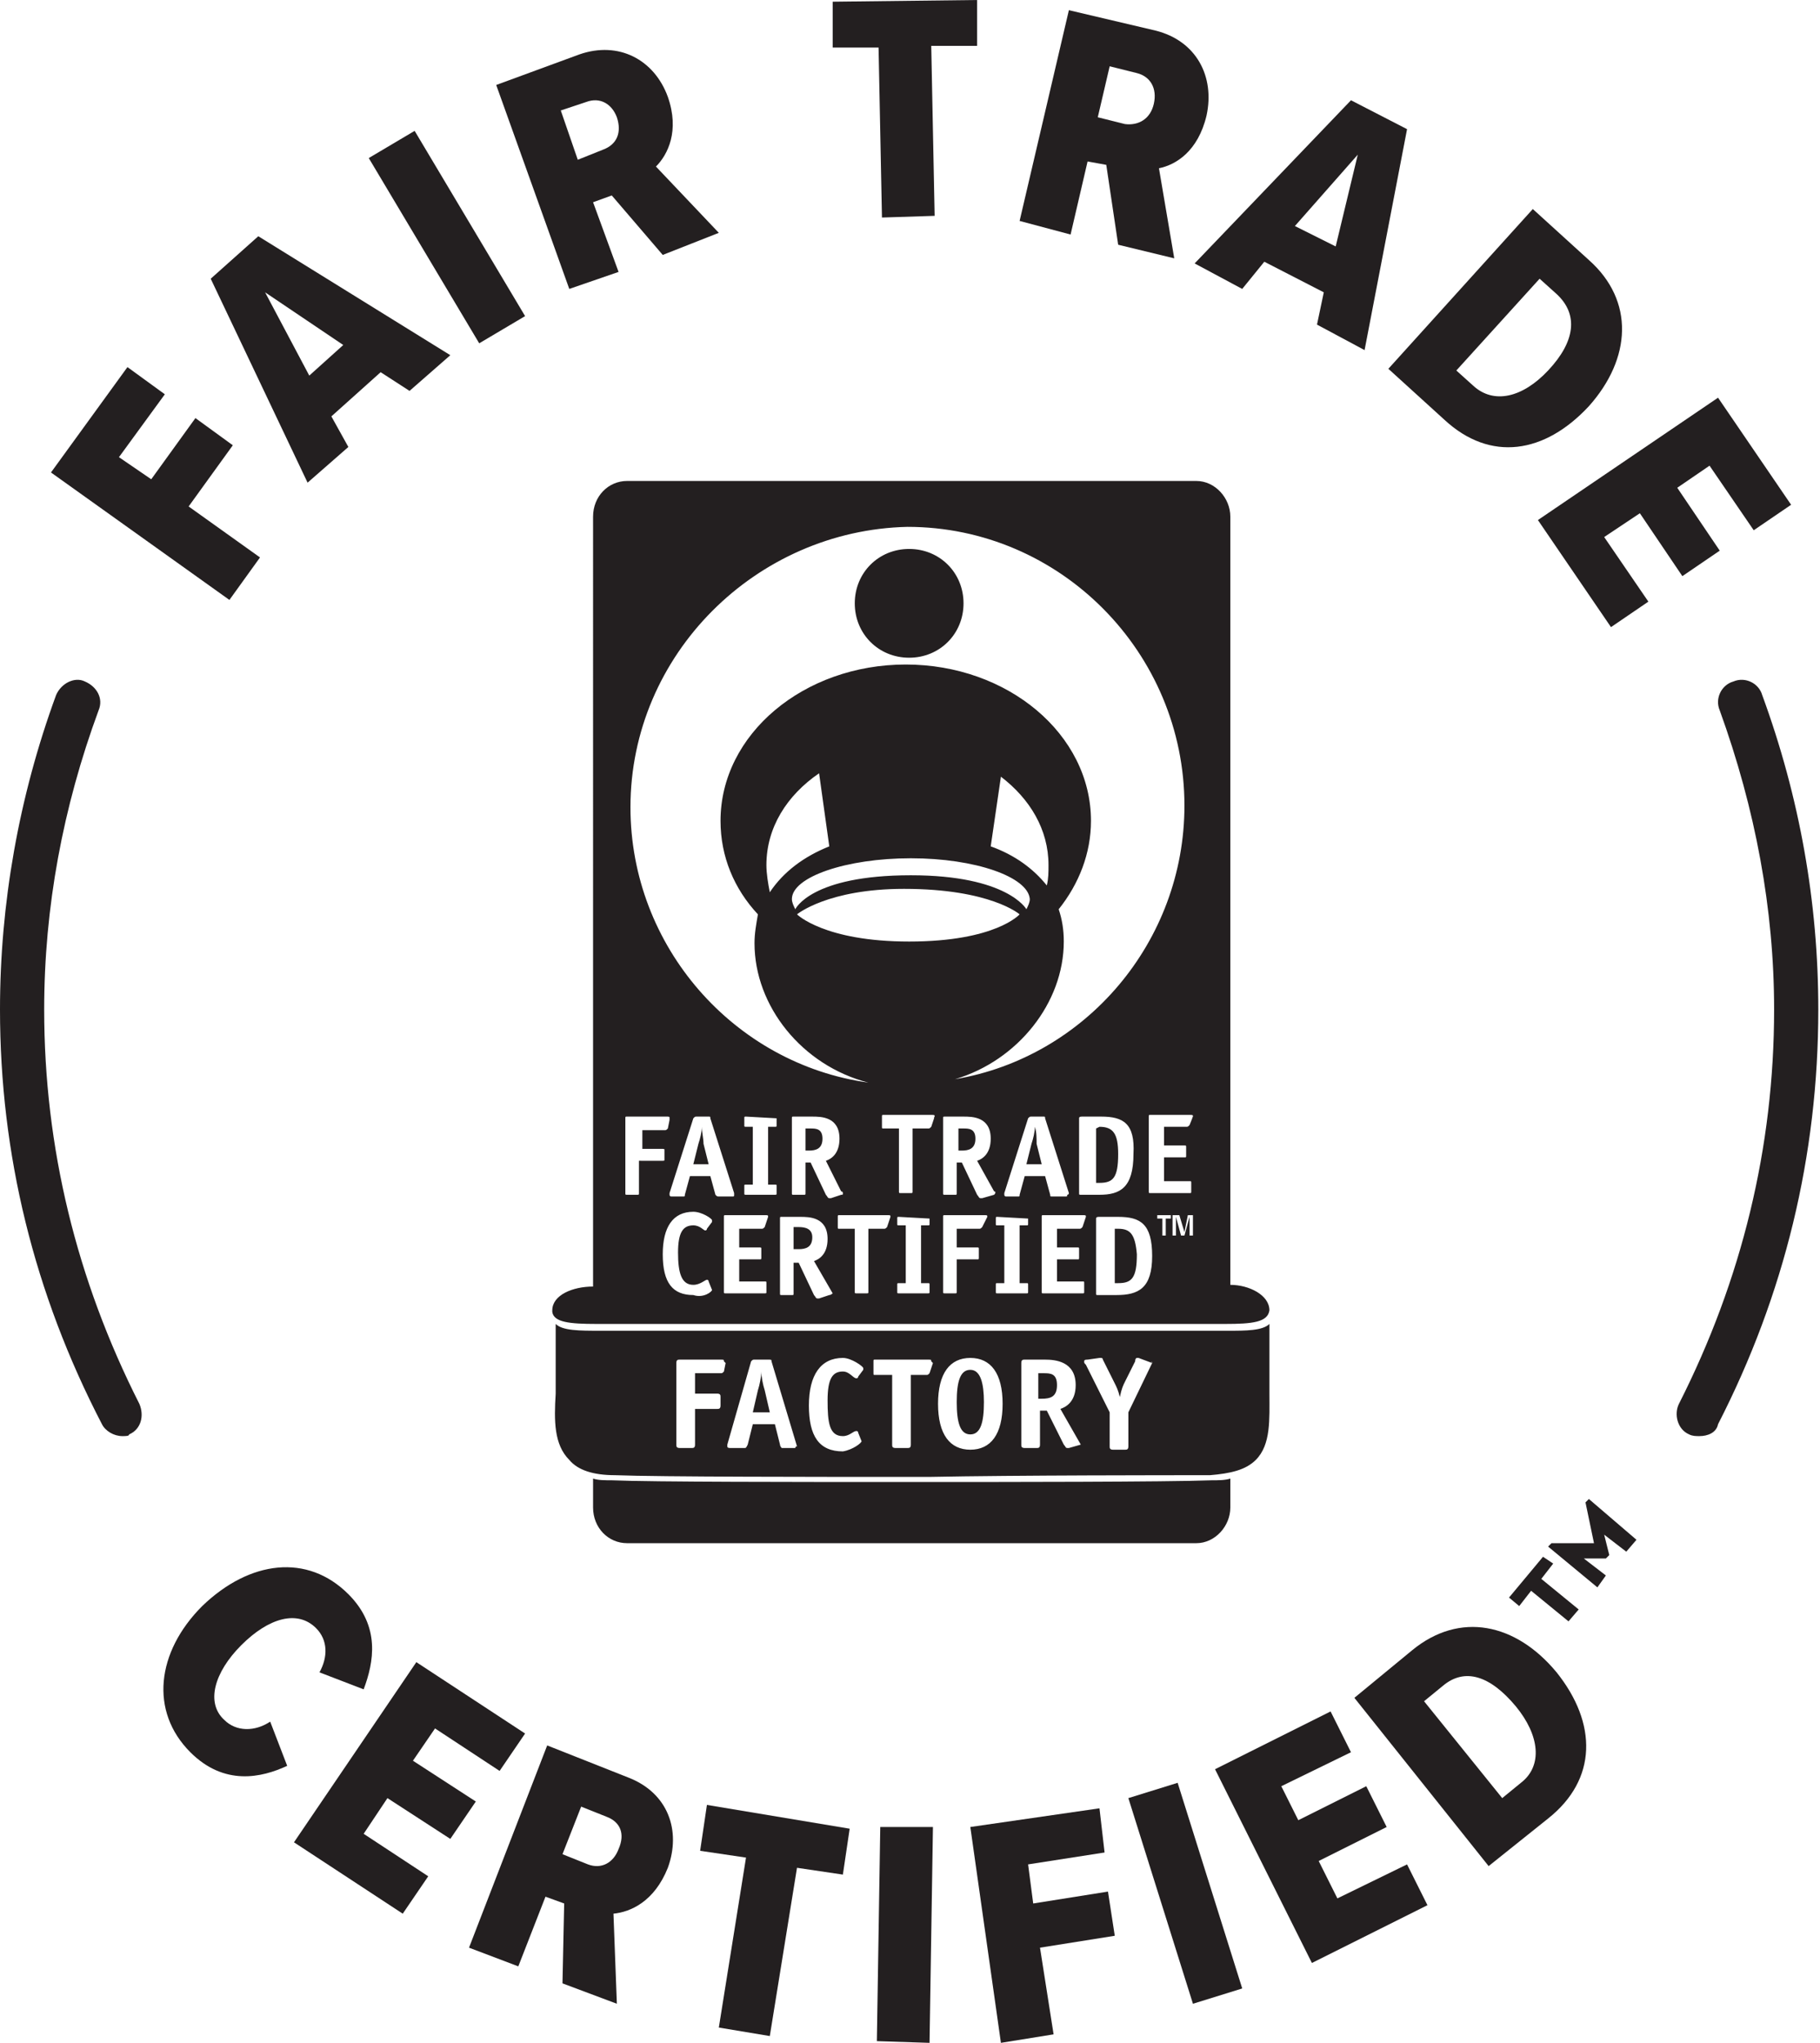
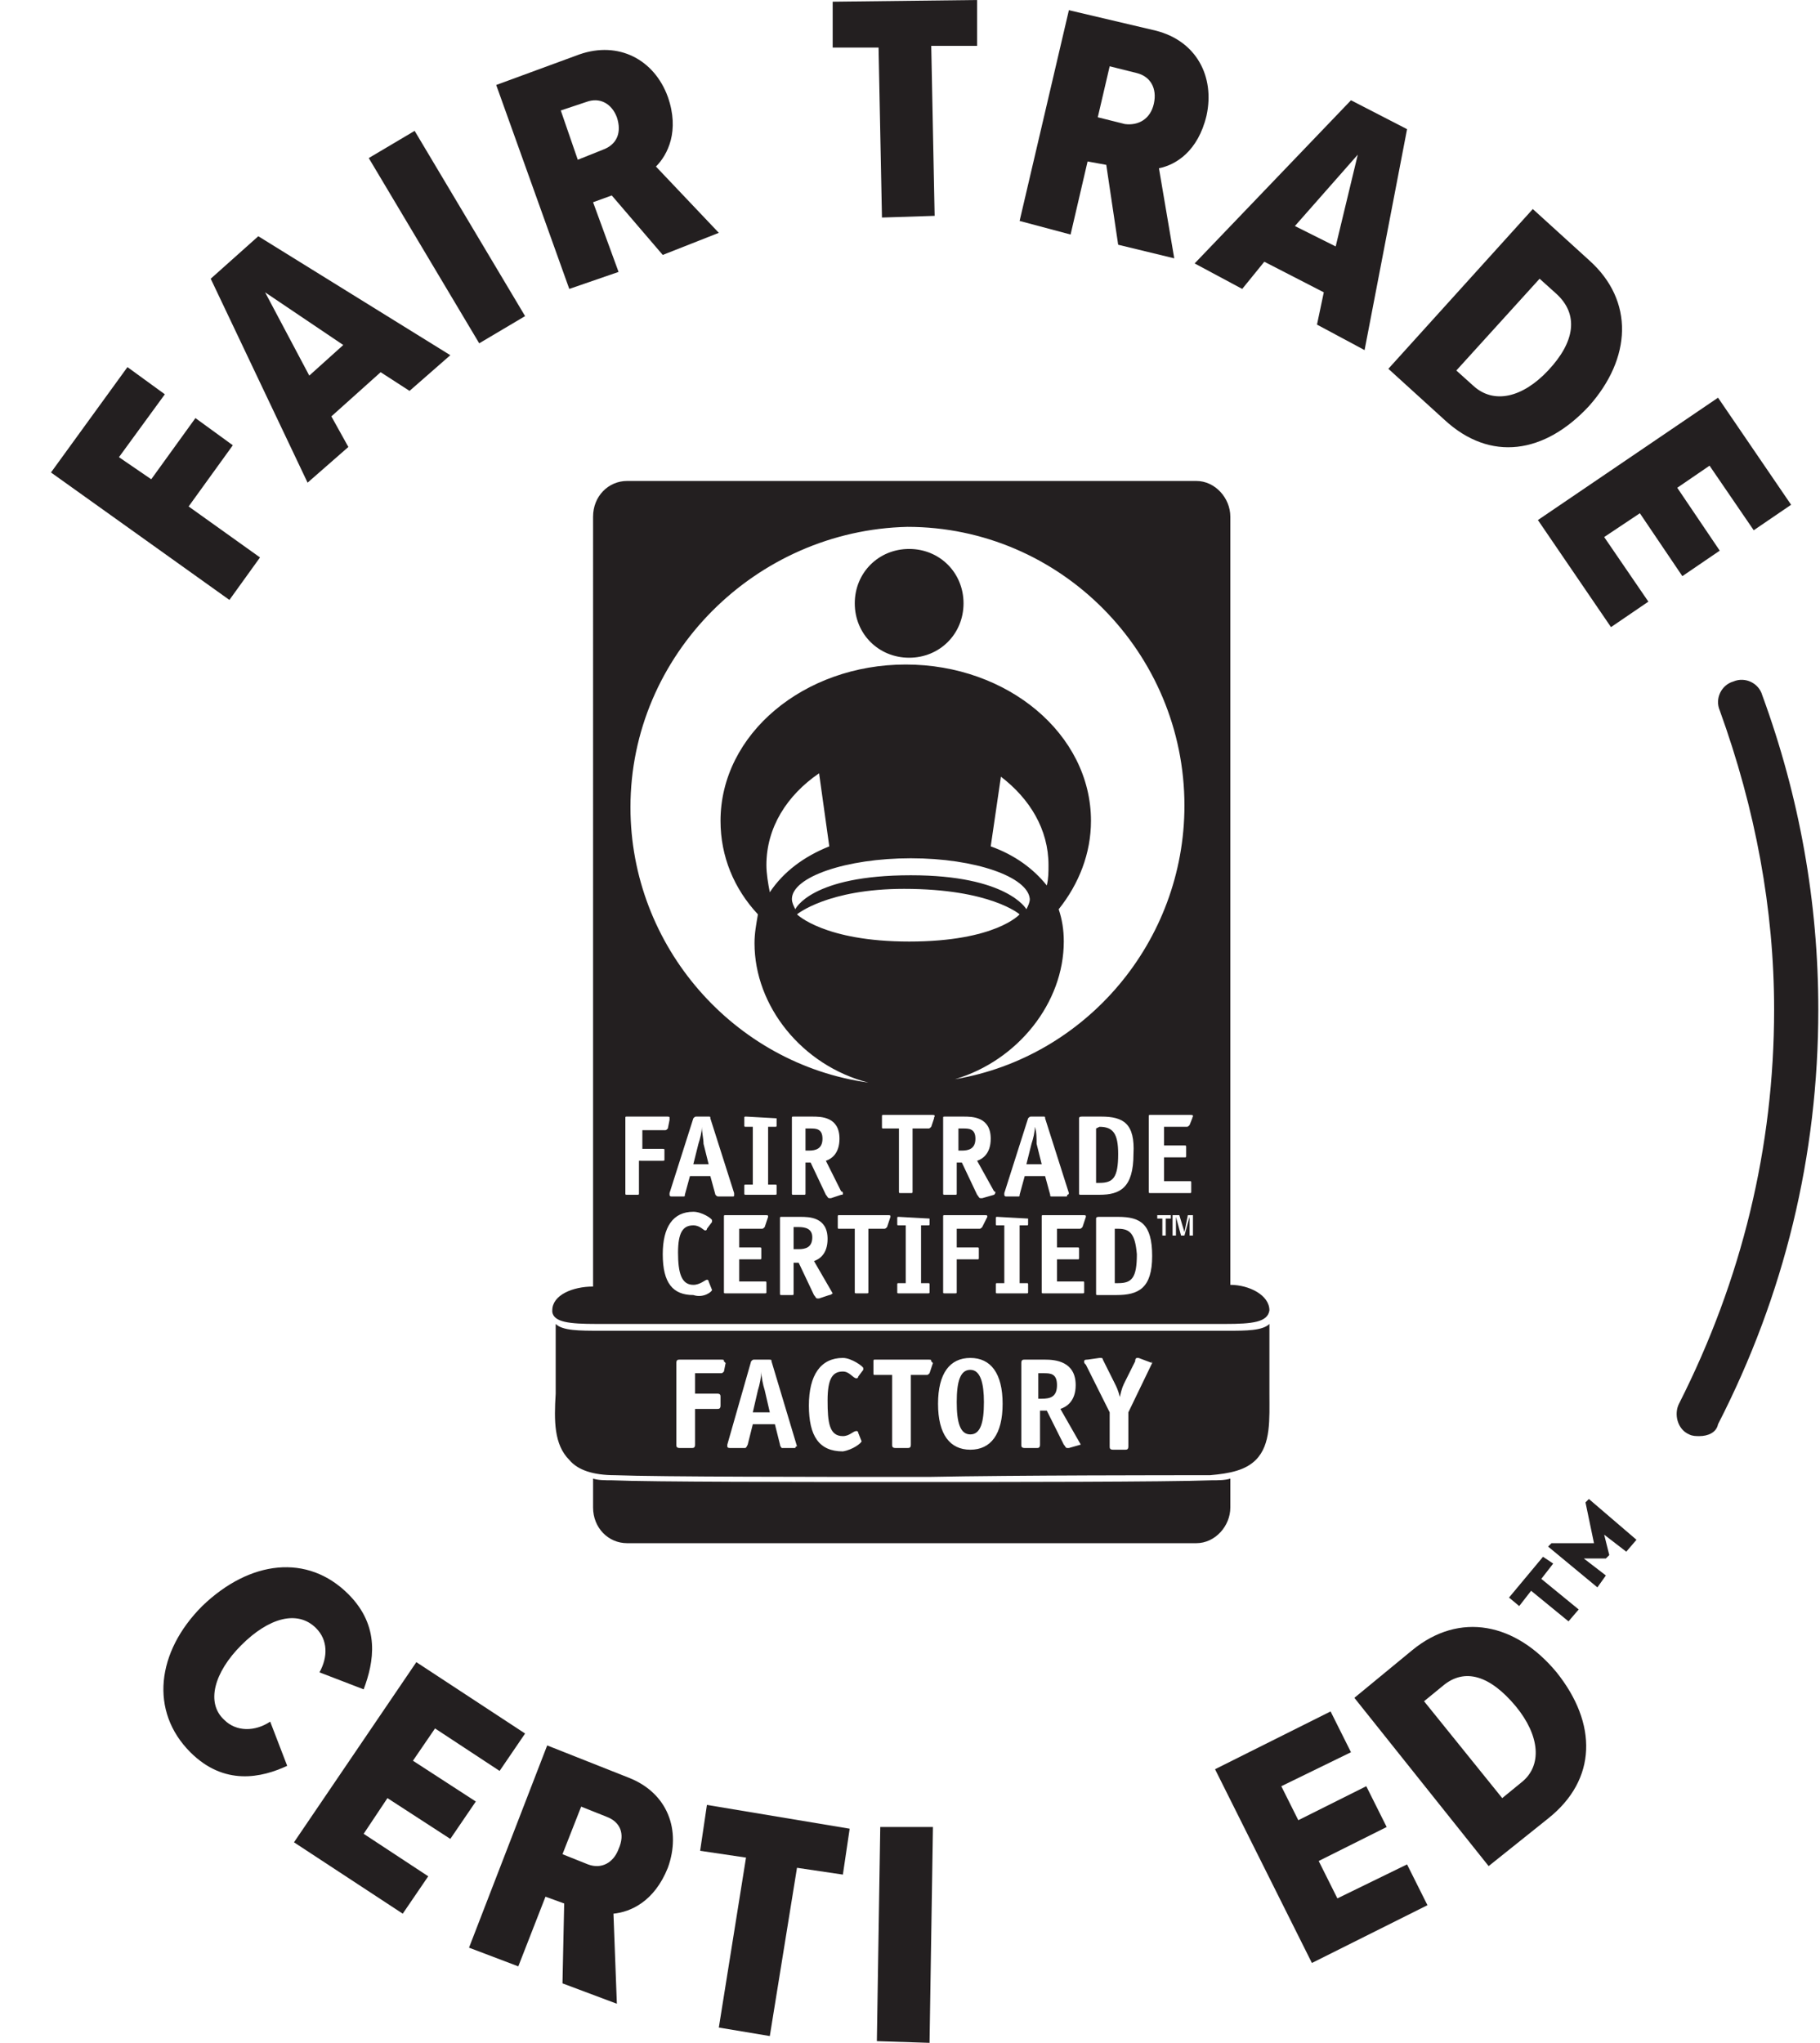
<svg xmlns="http://www.w3.org/2000/svg" version="1.1" id="Layer_1" x="0px" y="0px" viewBox="0 0 107.1 120.2" style="enable-background:new 0 0 107.1 120.2;" xml:space="preserve">
  <style type="text/css">
	.st0{fill:#231F20;}
</style>
  <g>
    <g>
-       <path class="st0" d="M7.2,84.5c-0.5,0-1-0.3-1.2-0.7c-4-7.7-6-15.9-6-24.4c0-6.2,1.1-12.5,3.3-18.5c0.3-0.7,1.1-1.1,1.7-0.8    c0.7,0.3,1.1,1,0.8,1.7c-2.1,5.7-3.2,11.6-3.2,17.6c0,8.1,1.9,15.9,5.6,23.2c0.3,0.7,0.1,1.5-0.6,1.8C7.6,84.5,7.4,84.5,7.2,84.5z    " />
-     </g>
+       </g>
    <g>
      <path class="st0" d="M100,84.5c-0.2,0-0.4,0-0.6-0.1c-0.7-0.3-0.9-1.2-0.6-1.8c3.7-7.3,5.6-15.1,5.6-23.2c0-5.9-1.1-11.8-3.2-17.6    c-0.3-0.7,0.1-1.5,0.8-1.7c0.7-0.3,1.5,0.1,1.7,0.8c2.2,6,3.3,12.2,3.3,18.5c0,8.6-2,16.8-5.9,24.4C101,84.3,100.5,84.5,100,84.5z    " />
    </g>
    <g>
      <path class="st0" d="M3,27.8l4.5-6.2l2.2,1.6L7,26.9l1.9,1.3l2.6-3.6l2.2,1.6l-2.6,3.6l4.2,3l-1.8,2.5L3,27.8z" />
      <path class="st0" d="M22.4,21.9l-2.9,2.6l1,1.8l-2.4,2.1l-5.7-12l2.8-2.5l11.3,7L24.1,23L22.4,21.9z M18.2,22.1l2-1.8l-4.6-3.1    L18.2,22.1z" />
      <path class="st0" d="M21.7,9.3l2.7-1.6l6.5,10.9l-2.7,1.6L21.7,9.3z" />
      <path class="st0" d="M36,11.5l-1.1,0.4l1.5,4.1l-2.9,1L29.2,5l4.9-1.8c2.3-0.8,4.4,0.3,5.2,2.5c0.7,2,0,3.4-0.7,4.1l3.7,3.9L39,15    L36,11.5z M34.5,6L33,6.5l1,2.9l1.5-0.6c0.8-0.3,1.1-1,0.8-1.9C36,6.1,35.3,5.7,34.5,6z" />
      <path class="st0" d="M51.7,2.8H49V0.1L57.5,0v2.7h-2.7l0.2,10l-3.1,0.1L51.7,2.8z" />
      <path class="st0" d="M65.1,9.7L64,9.5l-1,4.3L60,13l2.9-12.4L68,1.8c2.4,0.6,3.5,2.7,3,5c-0.5,2.1-1.8,2.9-2.8,3.1l0.9,5.3    l-3.3-0.8L65.1,9.7z M66.9,4.3l-1.6-0.4l-0.7,3l1.6,0.4C67,7.4,67.7,7,67.9,6.1C68.1,5.2,67.7,4.5,66.9,4.3z" />
      <path class="st0" d="M77.9,17.2l-3.5-1.8L73.1,17l-2.8-1.5l9.2-9.6l3.3,1.7l-2.5,13l-2.8-1.5L77.9,17.2z M76.2,13.3l2.4,1.2    l1.3-5.4L76.2,13.3z" />
      <path class="st0" d="M90.2,12.3l3.3,3c2.7,2.4,2.5,5.8,0,8.6c-2.6,2.8-5.8,3.3-8.5,0.8l-3.3-3L90.2,12.3z M86.7,22.7    c1.2,1.1,2.9,0.7,4.4-0.9c1.6-1.7,1.8-3.3,0.5-4.5l-1-0.9l-4.9,5.4L86.7,22.7z" />
      <path class="st0" d="M101.1,23.4l4.3,6.3l-2.2,1.5l-2.6-3.8l-1.9,1.3l2.5,3.7L99,33.9l-2.5-3.7l-2.1,1.4l2.6,3.8l-2.2,1.5    l-4.3-6.3L101.1,23.4z" />
    </g>
    <g>
      <g>
        <path class="st0" d="M11.9,94.5c2.8-2.7,6.2-3.1,8.6-0.7c1.9,1.9,1.5,4,0.9,5.6l-2.6-1c0.5-0.9,0.5-1.9-0.2-2.6     c-1.1-1.1-2.8-0.6-4.4,1s-2.1,3.4-1,4.4c0.7,0.7,1.8,0.7,2.7,0.1l1,2.6c-1.5,0.7-3.7,1.2-5.7-0.8C8.8,100.7,9.2,97.2,11.9,94.5z" />
        <path class="st0" d="M24.5,97.8l6.4,4.2l-1.5,2.2l-3.8-2.5l-1.3,1.9L28,106l-1.5,2.2l-3.7-2.4l-1.4,2.1l3.8,2.5l-1.5,2.2     l-6.4-4.2L24.5,97.8z" />
        <path class="st0" d="M33.2,112l-1.1-0.4l-1.6,4.1l-2.9-1.1l4.6-11.9l4.8,1.9c2.3,0.9,3.1,3.1,2.3,5.3c-0.8,2-2.2,2.6-3.2,2.7     l0.2,5.3l-3.2-1.2L33.2,112z M35.7,106.9l-1.5-0.6l-1.1,2.8l1.5,0.6c0.8,0.3,1.5-0.1,1.8-0.9C36.8,107.9,36.5,107.2,35.7,106.9z" />
        <path class="st0" d="M43.9,109.3l-2.7-0.4l0.4-2.7l8.4,1.4l-0.4,2.7l-2.7-0.4l-1.6,9.9l-3-0.5L43.9,109.3z" />
        <path class="st0" d="M51.8,107.5h3.1l-0.2,12.7l-3.1-0.1L51.8,107.5z" />
-         <path class="st0" d="M57.1,107.5l7.6-1.1L65,109l-4.5,0.7l0.3,2.3l4.4-0.7l0.4,2.6l-4.4,0.7l0.8,5.1l-3.1,0.5L57.1,107.5z" />
-         <path class="st0" d="M66.4,105.8l2.9-0.9l3.8,12.1l-2.9,0.9L66.4,105.8z" />
        <path class="st0" d="M71.5,104.1l6.8-3.4l1.2,2.4l-4.1,2l1,2l4-2l1.2,2.4l-4,2l1.1,2.2l4.1-2l1.2,2.4l-6.8,3.4L71.5,104.1z" />
        <path class="st0" d="M79.7,99.9l3.4-2.8c2.8-2.3,6.1-1.6,8.5,1.3c2.4,3,2.4,6.3-0.5,8.6l-3.5,2.8L79.7,99.9z M89.5,104.9     c1.3-1,1.1-2.8-0.3-4.5c-1.5-1.8-3-2.3-4.3-1.2l-1.1,0.9l4.6,5.7L89.5,104.9z" />
        <path class="st0" d="M91.4,92l-0.7,0.9l2.2,1.8l-0.6,0.7l-2.2-1.8l-0.7,0.9L88.8,94l2-2.4L91.4,92z M96.3,90.6l-0.6,0.7l-1.3-1     l0.3,1.2l-0.2,0.2h-1.3l1.3,1L94,93.4L91.1,91l0.2-0.2h2.5l-0.5-2.4l0.2-0.2L96.3,90.6z" />
      </g>
    </g>
    <path class="st0" d="M50.3,35.5c0-1.8,1.4-3.2,3.2-3.2s3.2,1.4,3.2,3.2s-1.4,3.2-3.2,3.2S50.3,37.3,50.3,35.5z M61.4,80.8h-0.3v1.5   h0.2c0.5,0,0.9-0.1,0.9-0.8C62.2,80.8,61.8,80.8,61.4,80.8z M54.6,87.2L54.6,87.2h-2.1c-5.2,0-14.2,0-16.5-0.1   c-0.4,0-0.8,0-1.1-0.1v1.7c0,1.2,0.9,2.1,2,2.1h33.5c1.1,0,2-1,2-2.1V87c-0.3,0.1-0.7,0.1-1.1,0.1C68.7,87.2,58.8,87.2,54.6,87.2z    M74.7,77.1L74.7,77.1L74.7,77.1c-0.1,0.7-1,0.8-2.6,0.8c-0.3,0-0.5,0-0.8,0c-0.5,0-1,0-1.5,0H53.6H37.4c-0.5,0-1.1,0-1.5,0   c-0.3,0-0.6,0-0.8,0c-1.6,0-2.5-0.1-2.6-0.7v-0.1c0-0.9,1.2-1.4,2.4-1.4V30.4c0-1.2,0.9-2.1,2-2.1h33.5c1.1,0,2,1,2,2.1v45.2   C73.5,75.6,74.7,76.2,74.7,77.1z M37.1,47.5c0,8.2,6.1,15.1,14,16.2c-3.9-1-6.7-4.5-6.7-8.2c0-0.6,0.1-1.1,0.2-1.7   c-1.4-1.5-2.2-3.4-2.2-5.5c0-5.1,4.9-9.2,10.9-9.2s10.9,4.1,10.9,9.2c0,1.9-0.7,3.7-1.9,5.2c0.2,0.6,0.3,1.2,0.3,1.9   c0,3.6-2.7,7-6.4,8.1c7.7-1.3,13.5-8.1,13.5-16.1c0-9-7.3-16.4-16.3-16.4C44.5,31.2,37.1,38.5,37.1,47.5z M64.8,65.7h-1.1   c-0.1,0-0.2,0-0.2,0.1v4.4c0,0.1,0,0.1,0.1,0.1h1.1c1.2,0,2-0.4,2-2.4C66.8,66.1,66.1,65.7,64.8,65.7z M62.9,70.2l-1.4-4.4   c0-0.1,0-0.1-0.1-0.1h-0.7c-0.1,0-0.1,0-0.2,0.1l-1.4,4.4v0.1c0,0,0,0.1,0.1,0.1h0.7c0.1,0,0.1,0,0.1-0.1l0.3-1.1h1.2l0.3,1.1   c0,0.1,0,0.1,0.1,0.1h0.8c0.1,0,0.1,0,0.1-0.1C62.9,70.3,62.9,70.2,62.9,70.2z M61.6,52.1c0.1-0.4,0.1-0.8,0.1-1.2   c0-2.1-1.1-3.9-2.8-5.2l-0.6,4.1C59.7,50.3,60.8,51.1,61.6,52.1z M48.2,45.5c-1.9,1.3-3.1,3.2-3.1,5.4c0,0.5,0.1,1.1,0.2,1.6   c0.8-1.2,2-2.1,3.5-2.7L48.2,45.5z M48.6,68.3c0.3-0.1,0.8-0.4,0.8-1.3c0-1.3-1.1-1.3-1.6-1.3h-1.1c-0.1,0-0.1,0-0.1,0.1v4.4   c0,0.1,0,0.1,0.1,0.1h0.6c0.1,0,0.1,0,0.1-0.1v-1.8h0.3l0.9,1.9c0.1,0.1,0.1,0.2,0.2,0.2h0.1l0.6-0.2c0.1,0,0.1,0,0.1-0.1   c0,0,0-0.1-0.1-0.1L48.6,68.3z M37.9,68.3H39c0.1,0,0.1,0,0.1-0.1v-0.5c0-0.1,0-0.1-0.1-0.1h-1.2v-1.1h1.3c0.1,0,0.1,0,0.2-0.1   l0.1-0.5v-0.1c0-0.1,0-0.1-0.2-0.1h-2.3c-0.1,0-0.1,0-0.1,0.1v4.4c0,0.1,0,0.1,0.1,0.1h0.6c0.1,0,0.1,0,0.1-0.1v-1.9   C37.6,68.3,37.9,68.3,37.9,68.3z M41.9,75.9L41.9,75.9l-0.2-0.5c0,0,0-0.1-0.1-0.1s-0.4,0.3-0.8,0.3c-0.7,0-0.9-0.7-0.9-1.9   c0-1.2,0.3-1.6,0.9-1.6c0.4,0,0.6,0.3,0.7,0.3c0,0,0.1,0,0.1-0.1l0.3-0.4v-0.1c0-0.1-0.6-0.5-1.1-0.5c-1.2,0-1.8,0.9-1.8,2.5   c0,1.7,0.6,2.4,1.8,2.4C41.4,76.4,41.9,76,41.9,75.9z M42.3,70.4h0.8c0.1,0,0.1,0,0.1-0.1v-0.1l-1.4-4.4c0-0.1,0-0.1-0.1-0.1H41   c-0.1,0-0.1,0-0.2,0.1l-1.4,4.4v0.1c0,0,0,0.1,0.1,0.1h0.7c0.1,0,0.1,0,0.1-0.1l0.3-1.1h1.2l0.3,1.1C42.2,70.4,42.2,70.4,42.3,70.4   z M45.2,71.6c0-0.1,0-0.1-0.2-0.1h-2.3c-0.1,0-0.1,0-0.1,0.1V76c0,0.1,0,0.1,0.1,0.1H45c0.1,0,0.1,0,0.1-0.1v-0.5   c0-0.1,0-0.1-0.1-0.1h-1.5v-1.3h1.2c0.1,0,0.1,0,0.1-0.1v-0.5c0-0.1,0-0.1-0.1-0.1h-1.2v-1.1h1.3c0.1,0,0.1,0,0.2-0.1L45.2,71.6   C45.1,71.6,45.2,71.6,45.2,71.6z M45.7,65.8C45.7,65.7,45.7,65.7,45.7,65.8l-1.8-0.1c-0.1,0-0.1,0-0.1,0.1v0.4c0,0.1,0,0.1,0.1,0.1   h0.4v3.4h-0.4c-0.1,0-0.1,0-0.1,0.1v0.4c0,0.1,0,0.1,0.1,0.1h1.7c0.1,0,0.1,0,0.1-0.1v-0.4c0-0.1,0-0.1-0.1-0.1h-0.4v-3.4h0.4   c0.1,0,0.1,0,0.1-0.1V65.8z M49,76.1C49,76.1,49,76,49,76.1l-1.1-1.9c0.3-0.1,0.8-0.4,0.8-1.3c0-1.3-1.1-1.3-1.6-1.3H46   c-0.1,0-0.1,0-0.1,0.1v4.4c0,0.1,0,0.1,0.1,0.1h0.6c0.1,0,0.1,0,0.1-0.1v-1.8H47l0.9,1.9c0.1,0.1,0.1,0.2,0.2,0.2h0.1l0.6-0.2   C48.9,76.2,49,76.1,49,76.1z M52.4,71.6c0-0.1,0-0.1-0.2-0.1h-2.8c-0.1,0-0.1,0-0.1,0.1v0.6c0,0.1,0,0.1,0.1,0.1h0.9V76   c0,0.1,0,0.1,0.1,0.1H51c0.1,0,0.1,0,0.1-0.1v-3.7H52c0.1,0,0.1,0,0.2-0.1L52.4,71.6C52.3,71.6,52.4,71.6,52.4,71.6z M54.7,71.7   C54.7,71.6,54.7,71.6,54.7,71.7l-1.8-0.1c-0.1,0-0.1,0-0.1,0.1V72c0,0.1,0,0.1,0.1,0.1h0.4v3.4h-0.4c-0.1,0-0.1,0-0.1,0.1V76   c0,0.1,0,0.1,0.1,0.1h1.7c0.1,0,0.1,0,0.1-0.1v-0.4c0-0.1,0-0.1-0.1-0.1h-0.4v-3.4h0.4c0.1,0,0.1,0,0.1-0.1V71.7z M55,65.7   c0-0.1,0-0.1-0.2-0.1H52c-0.1,0-0.1,0-0.1,0.1v0.6c0,0.1,0,0.1,0.1,0.1h0.9v3.7c0,0.1,0,0.1,0.1,0.1h0.6c0.1,0,0.1,0,0.1-0.1v-3.7   h0.9c0.1,0,0.1,0,0.2-0.1L55,65.7C54.9,65.8,55,65.8,55,65.7z M58.1,71.6c0-0.1,0-0.1-0.2-0.1h-2.3c-0.1,0-0.1,0-0.1,0.1V76   c0,0.1,0,0.1,0.1,0.1h0.6c0.1,0,0.1,0,0.1-0.1v-1.9h1.2c0.1,0,0.1,0,0.1-0.1v-0.5c0-0.1,0-0.1-0.1-0.1h-1.2v-1.1h1.3   c0.1,0,0.1,0,0.2-0.1L58.1,71.6L58.1,71.6z M58.5,70.3C58.6,70.3,58.6,70.3,58.5,70.3c0.1-0.1,0.1-0.2,0-0.2l-1-1.8   c0.3-0.1,0.8-0.4,0.8-1.3c0-1.3-1.1-1.3-1.6-1.3h-1.1c-0.1,0-0.1,0-0.1,0.1v4.4c0,0.1,0,0.1,0.1,0.1h0.6c0.1,0,0.1,0,0.1-0.1v-1.8   h0.3l0.9,1.9c0.1,0.1,0.1,0.2,0.2,0.2h0.1L58.5,70.3z M60.5,71.7C60.5,71.6,60.5,71.6,60.5,71.7l-1.8-0.1c-0.1,0-0.1,0-0.1,0.1V72   c0,0.1,0,0.1,0.1,0.1h0.4v3.4h-0.4c-0.1,0-0.1,0-0.1,0.1V76c0,0.1,0,0.1,0.1,0.1h1.7c0.1,0,0.1,0,0.1-0.1v-0.4c0-0.1,0-0.1-0.1-0.1   H60v-3.4h0.4c0.1,0,0.1,0,0.1-0.1V71.7z M63.9,71.6c0-0.1,0-0.1-0.2-0.1h-2.3c-0.1,0-0.1,0-0.1,0.1V76c0,0.1,0,0.1,0.1,0.1h2.3   c0.1,0,0.1,0,0.1-0.1v-0.5c0-0.1,0-0.1-0.1-0.1h-1.5v-1.3h1.2c0.1,0,0.1,0,0.1-0.1v-0.5c0-0.1,0-0.1-0.1-0.1h-1.2v-1.1h1.3   c0.1,0,0.1,0,0.2-0.1L63.9,71.6C63.8,71.6,63.9,71.6,63.9,71.6z M67.8,73.9c0-1.9-0.7-2.3-2-2.3h-1.1c-0.1,0-0.2,0-0.2,0.1v4.4   c0,0.1,0,0.1,0.1,0.1h1.1C67,76.2,67.8,75.8,67.8,73.9z M68.9,71.5h-0.8v0.2h0.3v1h0.2v-1h0.3V71.5z M70.2,71.5h-0.3l-0.2,1l0,0   l-0.3-1H69v1.2h0.2v-1.1l0,0l0.3,1.1h0.2l0.3-1.1l0,0v1.1h0.2V71.5z M70.2,65.7c0-0.1,0-0.1-0.2-0.1h-2.3c-0.1,0-0.1,0-0.1,0.1v4.4   c0,0.1,0,0.1,0.1,0.1H70c0.1,0,0.1,0,0.1-0.1v-0.5c0-0.1,0-0.1-0.1-0.1h-1.5v-1.4h1.2c0.1,0,0.1,0,0.1-0.1v-0.5   c0-0.1,0-0.1-0.1-0.1h-1.2v-1.1h1.3c0.1,0,0.1,0,0.2-0.1L70.2,65.7C70.1,65.8,70.2,65.8,70.2,65.7z M74.7,77.9c0,0.7,0,2.1,0,3.2   c0,0.3,0,0.6,0,0.9c0,1.5,0.1,3-0.8,3.9c-0.6,0.6-1.5,0.8-2.7,0.9c-2.3,0-11.4,0-16.5,0.1h-1c-0.4,0-0.8,0-0.9,0h-0.1   c-4.1,0-14,0-16.5-0.1c-1.3,0-2.2-0.3-2.7-0.9c-0.9-0.9-0.9-2.3-0.8-3.9c0-0.3,0-0.6,0-0.9c0-1,0-2.5,0-3.2   c0.4,0.4,1.4,0.4,2.6,0.4c0.3,0,0.5,0,0.8,0c0.5,0,1,0,1.5,0h16.2H70c0.5,0,1.1,0,1.5,0c0.3,0,0.6,0,0.8,0   C73.3,78.3,74.3,78.3,74.7,77.9z M42.6,80.1c0-0.1,0-0.1-0.2-0.1H40c-0.1,0-0.2,0-0.2,0.2V85c0,0.1,0,0.2,0.2,0.2h0.7   c0.1,0,0.2,0,0.2-0.2v-2.1h1.3c0.1,0,0.2,0,0.2-0.2v-0.5c0-0.1,0-0.2-0.2-0.2h-1.3v-1.2h1.5c0.1,0,0.1,0,0.2-0.1l0.1-0.5   C42.6,80.1,42.6,80.1,42.6,80.1z M46.9,85.1L46.9,85.1l-1.5-5c0-0.1,0-0.1-0.2-0.1h-0.8c-0.1,0-0.1,0-0.2,0.1L42.8,85v0.1   c0,0.1,0.1,0.1,0.2,0.1h0.8c0.1,0,0.1,0,0.2-0.2l0.3-1.2h1.3l0.3,1.2c0,0.1,0.1,0.2,0.1,0.2h0.8C46.8,85.1,46.9,85.1,46.9,85.1z    M50.7,84.8L50.7,84.8l-0.2-0.5c0-0.1-0.1-0.1-0.1-0.1c-0.2,0-0.4,0.3-0.8,0.3c-0.8,0-0.9-0.8-0.9-2.1c0-1.3,0.3-1.7,0.9-1.7   c0.4,0,0.6,0.4,0.8,0.4c0,0,0.1,0,0.1-0.1l0.3-0.4c0-0.1,0-0.1,0-0.1c0-0.1-0.7-0.6-1.2-0.6c-1.3,0-2,1-2,2.8s0.6,2.7,2,2.7   C50.2,85.3,50.7,84.9,50.7,84.8z M54.8,80.1c0-0.1,0-0.1-0.2-0.1h-3.1c-0.1,0-0.1,0-0.1,0.1v0.7c0,0.1,0,0.1,0.1,0.1h1V85   c0,0.1,0,0.2,0.2,0.2h0.7c0.1,0,0.2,0,0.2-0.2v-4.1h0.9c0.1,0,0.1,0,0.2-0.1l0.2-0.6C54.8,80.1,54.8,80.1,54.8,80.1z M59,82.6   c0-1.8-0.7-2.7-1.9-2.7s-1.9,0.9-1.9,2.7c0,1.8,0.7,2.7,1.9,2.7C58.3,85.3,59,84.4,59,82.6z M63.6,85C63.6,85,63.6,84.9,63.6,85   l-1.2-2.1c0.3-0.1,0.9-0.4,0.9-1.4c0-1.4-1.2-1.5-1.8-1.5h-1.2c-0.1,0-0.2,0-0.2,0.2V85c0,0.1,0,0.2,0.2,0.2H61   c0.1,0,0.2,0,0.2-0.2v-2h0.4l1,2c0.1,0.1,0.1,0.2,0.2,0.2h0.1L63.6,85C63.5,85.1,63.6,85,63.6,85z M67.8,80.2   C67.8,80.1,67.7,80.1,67.8,80.2L67,79.9h-0.1c0,0-0.1,0-0.1,0.2l-0.6,1.2c-0.1,0.2-0.2,0.4-0.3,0.9l0,0c-0.1-0.4-0.2-0.6-0.3-0.8   L64.9,80c0-0.1-0.1-0.1-0.1-0.1s0,0-0.1,0L64,80c-0.1,0-0.2,0-0.2,0.1s0,0.1,0.1,0.2l1.4,2.8v2c0,0.1,0,0.2,0.2,0.2h0.7   c0.1,0,0.2,0,0.2-0.2v-2L67.8,80.2L67.8,80.2z M41.3,66.3L41.3,66.3c0,0.3-0.1,0.7-0.2,1l-0.3,1.2h0.9l-0.3-1.2   C41.4,67,41.3,66.6,41.3,66.3z M47.7,66.4h-0.3v1.3h0.2c0.4,0,0.8-0.1,0.8-0.7C48.4,66.4,48,66.4,47.7,66.4z M57.1,80.6   c-0.6,0-0.8,0.7-0.8,1.9s0.2,1.9,0.8,1.9s0.8-0.7,0.8-1.9C57.9,81.4,57.7,80.6,57.1,80.6z M44.8,80.7L44.8,80.7   c0,0.3-0.1,0.8-0.2,1.1l-0.3,1.3h1L45,81.8C44.9,81.5,44.8,81,44.8,80.7z M47,72.2h-0.3v1.3H47c0.4,0,0.8-0.1,0.8-0.7   C47.8,72.3,47.4,72.2,47,72.2z M60.9,66.3L60.9,66.3c0,0.3-0.1,0.7-0.2,1l-0.3,1.2h0.9L61,67.3C61,67,61,66.6,60.9,66.3z    M65.8,72.3h-0.2v3.2h0.2c0.8,0,1.1-0.3,1.1-1.7C66.8,72.6,66.5,72.3,65.8,72.3z M56.7,66.4h-0.3v1.3h0.2c0.4,0,0.8-0.1,0.8-0.7   C57.4,66.4,57,66.4,56.7,66.4z M64.5,66.4v3.2h0.2c0.8,0,1.1-0.3,1.1-1.7c0-1.2-0.3-1.6-1.1-1.6L64.5,66.4L64.5,66.4z M53.6,50.5   c-3.8,0-7,1.1-7,2.4c0,0.2,0.1,0.4,0.2,0.6c0,0,0.9-2,6.8-2c5.7,0,6.8,2,6.8,2c0.1-0.2,0.2-0.4,0.2-0.6   C60.5,51.6,57.4,50.5,53.6,50.5z M53.5,55.4c5.1,0,6.5-1.6,6.5-1.6s-1.7-1.5-6.8-1.5c-4.5,0-6.3,1.5-6.3,1.5S48.5,55.4,53.5,55.4z" />
  </g>
</svg>